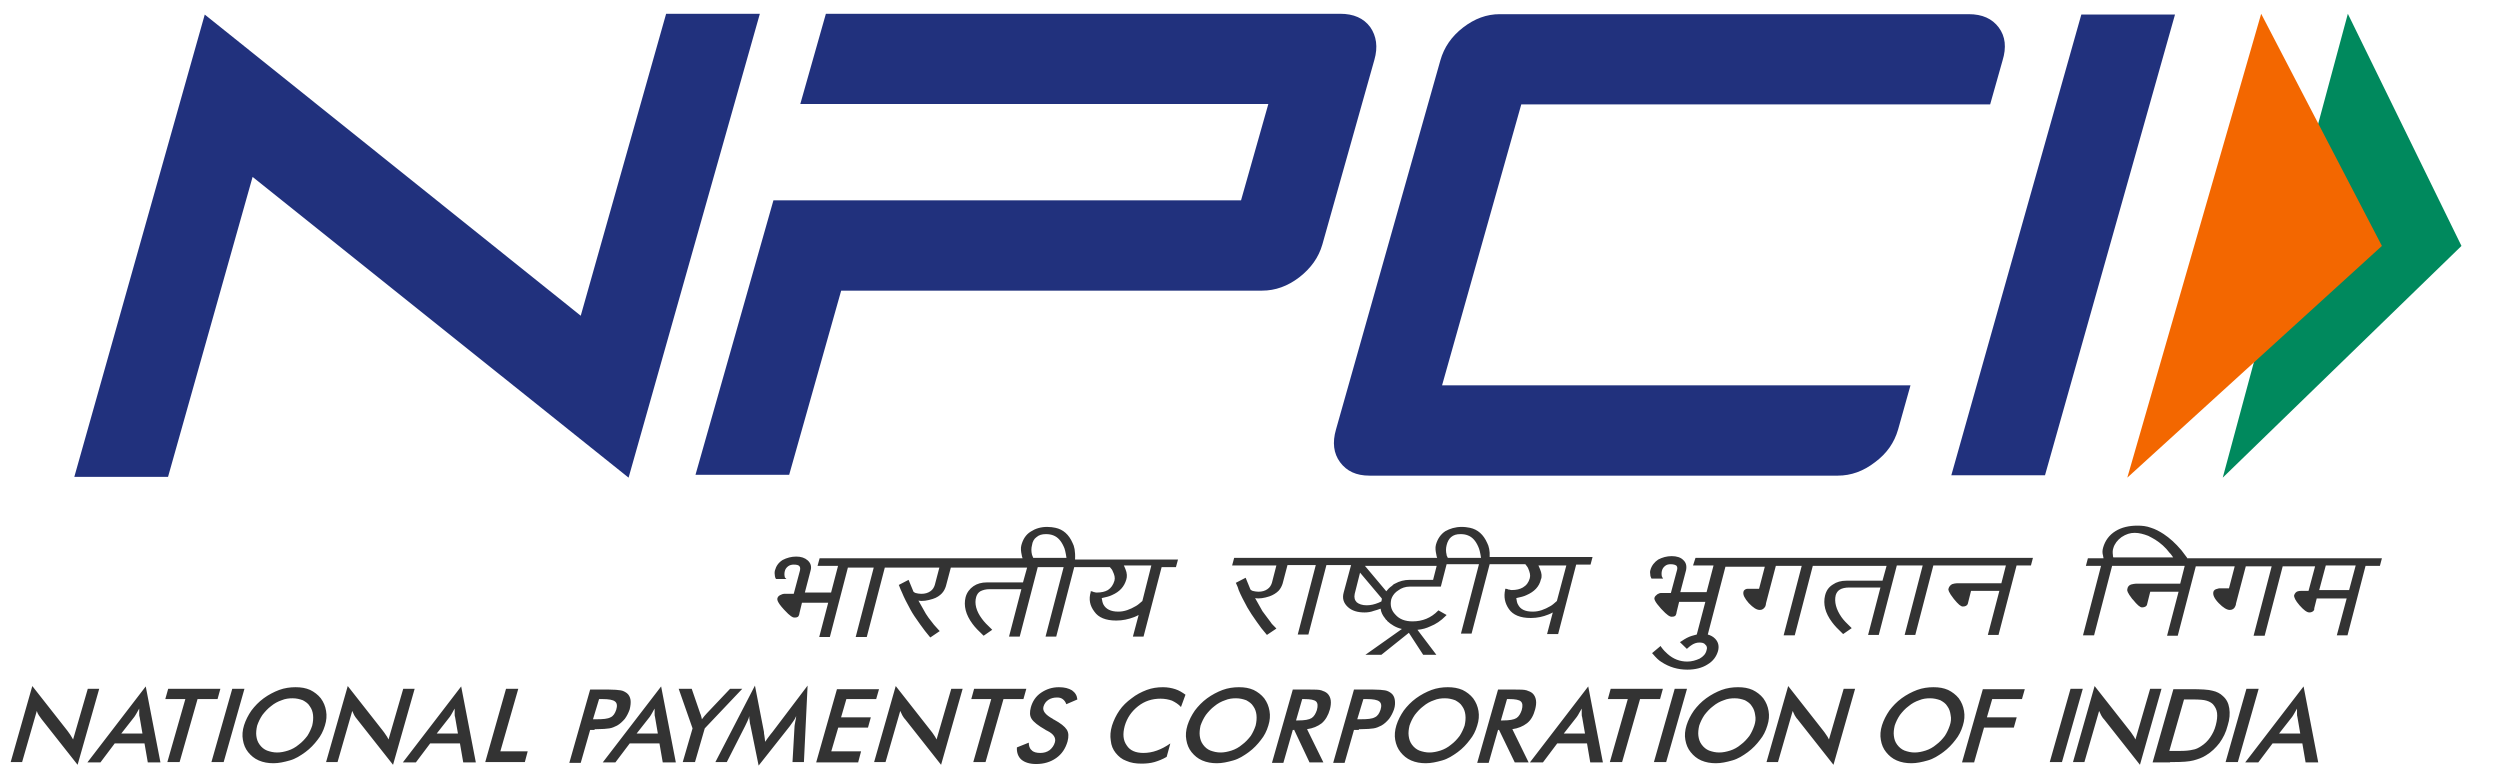
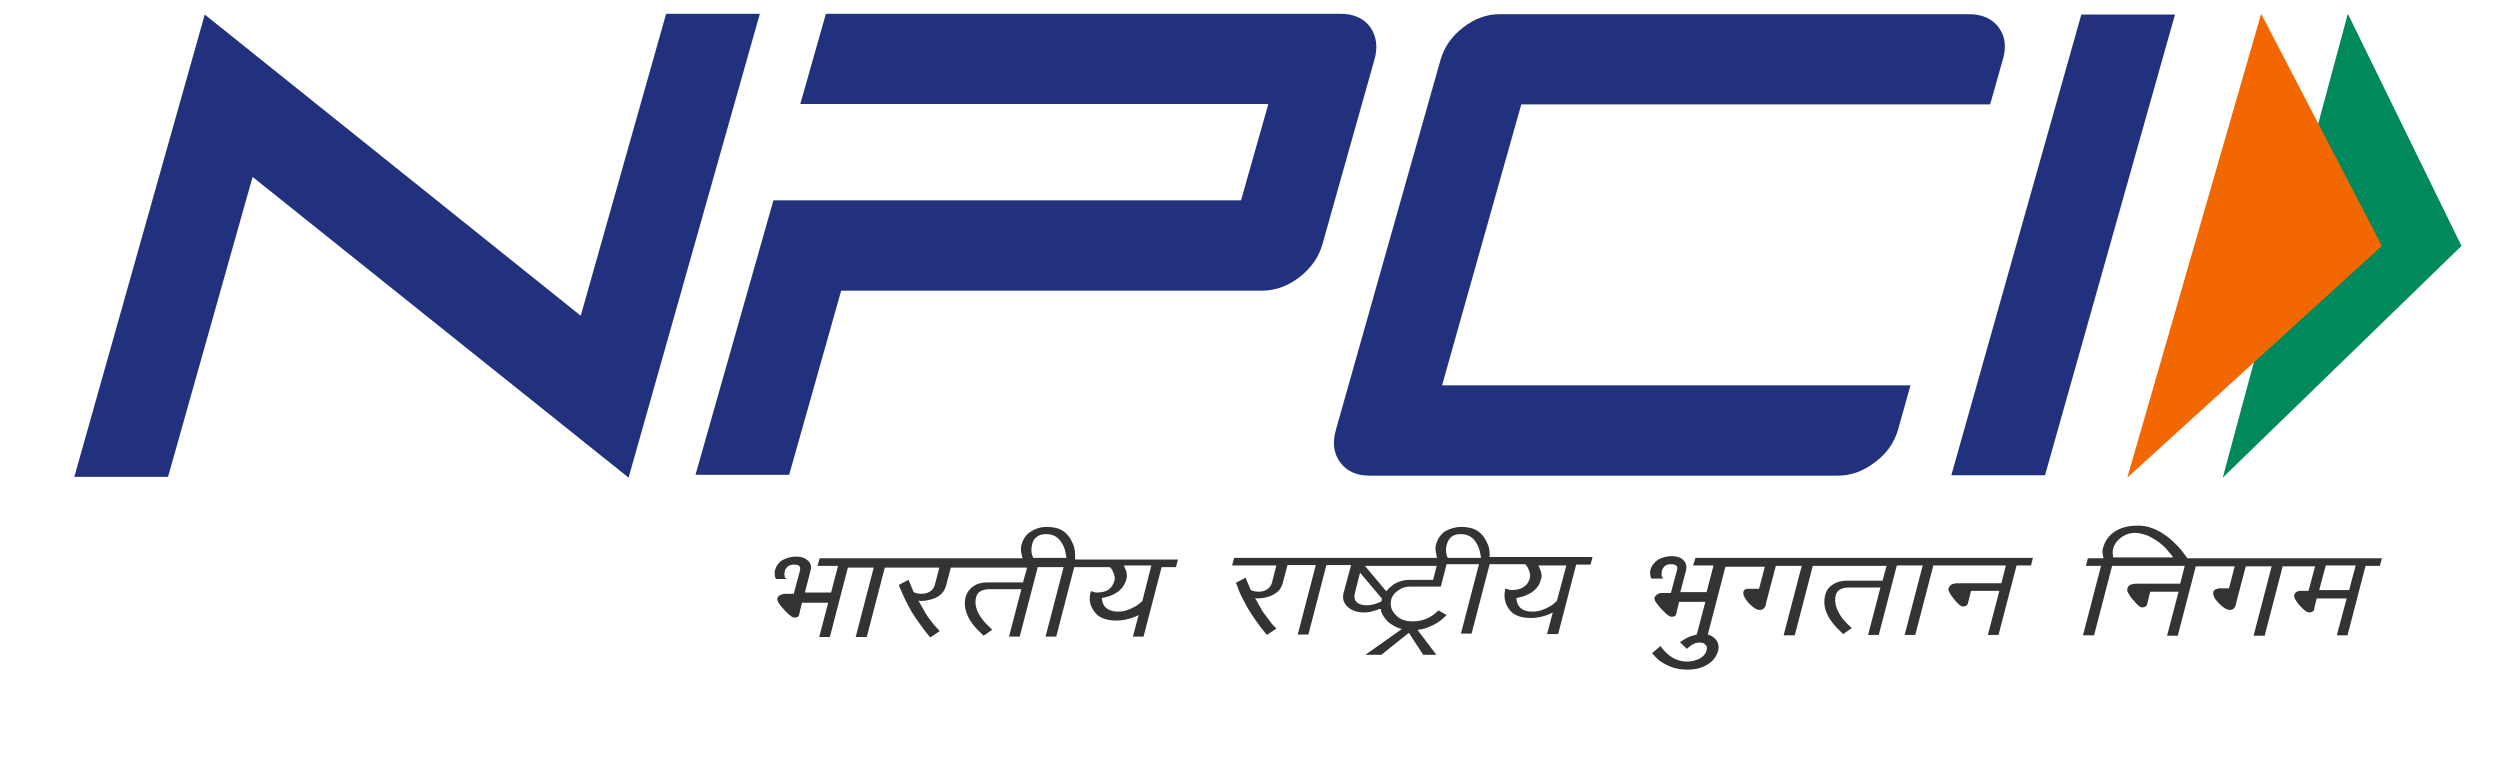
<svg xmlns="http://www.w3.org/2000/svg" width="51" height="16" viewBox="0 0 51 16" fill="none">
  <path d="M38.721 8.762C38.645 9.026 38.494 9.249 38.249 9.43C38.014 9.612 37.761 9.703 37.492 9.703H27.936C27.667 9.703 27.473 9.612 27.338 9.43C27.204 9.249 27.178 9.026 27.254 8.762L29.384 1.23C29.459 0.966 29.611 0.743 29.847 0.561C30.083 0.38 30.327 0.289 30.596 0.289H40.161C40.438 0.289 40.64 0.38 40.775 0.561C40.91 0.743 40.935 0.966 40.851 1.238L40.599 2.13H31.034L29.418 7.861H38.974L38.721 8.762ZM44.37 0.297H42.459L39.807 9.695H41.718L44.37 0.297ZM15.501 0.281H13.589L11.847 6.441L4.177 0.297L1.516 9.728H3.428L5.153 3.609L12.823 9.744L15.501 0.281ZM27.953 0.553C27.818 0.371 27.616 0.281 27.338 0.281H16.848L16.326 2.122H25.874L25.317 4.087H15.778L14.188 9.686H16.099L17.16 5.929H25.747C26.016 5.929 26.269 5.838 26.505 5.657C26.74 5.475 26.901 5.252 26.976 4.988L28.037 1.222C28.113 0.958 28.079 0.735 27.953 0.553Z" fill="#21317D" />
  <path d="M47.896 0.281L50.214 5.017L45.344 9.744L47.896 0.281Z" fill="#00895D" />
  <path d="M46.128 0.281L48.591 5.017L43.397 9.744L46.128 0.281Z" fill="#F36700" />
  <path d="M44.618 11.38C44.576 11.328 44.542 11.276 44.501 11.225C44.376 11.078 44.258 10.974 44.141 10.896C44.049 10.836 43.966 10.793 43.882 10.767C43.79 10.732 43.698 10.723 43.606 10.723C43.43 10.723 43.279 10.758 43.154 10.836C43.029 10.914 42.945 11.026 42.903 11.173C42.886 11.233 42.886 11.285 42.903 11.337V11.345C42.903 11.354 42.912 11.371 42.912 11.389H42.593L42.552 11.544H42.861L42.493 12.961H42.719L43.087 11.544H44.568L44.476 11.907H43.572C43.539 11.907 43.514 11.916 43.472 11.924C43.43 11.941 43.405 11.967 43.397 12.019C43.389 12.045 43.397 12.088 43.497 12.218L43.514 12.235C43.598 12.339 43.656 12.391 43.698 12.391C43.757 12.391 43.79 12.365 43.798 12.339L43.865 12.071H44.443L44.208 12.969H44.426L44.794 11.553H45.588L45.471 12.002H45.271C45.254 12.002 45.245 12.011 45.237 12.011C45.187 12.019 45.161 12.045 45.154 12.071C45.137 12.132 45.17 12.209 45.262 12.304C45.354 12.399 45.43 12.443 45.488 12.443C45.538 12.443 45.58 12.417 45.597 12.373C45.605 12.356 45.614 12.339 45.614 12.313L45.814 11.553H46.342L45.973 12.969H46.199L46.567 11.553H47.228L47.094 12.054H46.944C46.927 12.054 46.901 12.054 46.877 12.062C46.843 12.071 46.818 12.097 46.801 12.14C46.793 12.183 46.827 12.252 46.91 12.348C46.994 12.443 47.06 12.494 47.111 12.494C47.153 12.494 47.186 12.477 47.203 12.451C47.211 12.443 47.211 12.425 47.211 12.408L47.261 12.209H47.872L47.671 12.961H47.889L48.257 11.544H48.55L48.591 11.389H44.618V11.38ZM48.056 11.536L47.922 12.037H47.312L47.446 11.536H48.056ZM43.279 10.957C43.372 10.896 43.455 10.87 43.548 10.87C43.639 10.87 43.731 10.896 43.824 10.931C43.874 10.957 43.924 10.983 43.966 11.009C44.074 11.078 44.175 11.164 44.258 11.276L44.283 11.302C44.3 11.328 44.317 11.345 44.333 11.371H43.112C43.104 11.354 43.104 11.345 43.104 11.337V11.328C43.096 11.276 43.096 11.225 43.112 11.181C43.137 11.095 43.196 11.017 43.279 10.957ZM34.588 11.38H41.472L41.431 11.536H41.138L40.77 12.952H40.552L40.787 12.054H40.209L40.142 12.322C40.126 12.356 40.092 12.373 40.042 12.373C40 12.373 39.95 12.33 39.858 12.218C39.749 12.08 39.741 12.028 39.749 12.011C39.758 11.967 39.791 11.933 39.825 11.916C39.858 11.907 39.892 11.898 39.925 11.898H40.828L40.92 11.536H39.44L39.072 12.952H38.855L39.223 11.536H38.695L38.327 12.952H38.109L38.361 11.985H37.725C37.641 11.985 37.574 12.002 37.533 12.028C37.491 12.054 37.466 12.088 37.449 12.14C37.415 12.278 37.458 12.434 37.566 12.589C37.608 12.65 37.675 12.719 37.758 12.797L37.775 12.814L37.6 12.935L37.591 12.926C37.499 12.84 37.424 12.762 37.374 12.693C37.231 12.503 37.19 12.322 37.231 12.149C37.257 12.045 37.307 11.976 37.391 11.924C37.466 11.872 37.557 11.846 37.667 11.846H38.403L38.486 11.544H36.981L36.613 12.961H36.386L36.755 11.544H36.227L36.027 12.304C36.027 12.33 36.018 12.356 36.011 12.373C35.985 12.417 35.951 12.443 35.901 12.443C35.834 12.443 35.768 12.399 35.675 12.304C35.592 12.209 35.55 12.132 35.567 12.071C35.575 12.028 35.625 12.011 35.651 12.011C35.659 12.011 35.659 12.011 35.667 12.011H35.885L36.002 11.561H35.199L34.839 12.944C34.897 12.961 34.948 12.987 34.989 13.03C35.056 13.099 35.073 13.185 35.048 13.28C35.015 13.393 34.948 13.488 34.83 13.557C34.722 13.626 34.58 13.661 34.421 13.661C34.228 13.661 34.053 13.609 33.894 13.505C33.836 13.47 33.785 13.419 33.718 13.341L33.702 13.324L33.877 13.177L33.885 13.194C33.935 13.263 33.978 13.306 34.019 13.341C34.136 13.445 34.27 13.496 34.421 13.496C34.513 13.496 34.597 13.47 34.672 13.436C34.747 13.393 34.797 13.341 34.814 13.263C34.83 13.22 34.823 13.177 34.789 13.151C34.764 13.116 34.722 13.108 34.663 13.108C34.614 13.108 34.554 13.125 34.496 13.168C34.479 13.177 34.463 13.194 34.421 13.229L34.412 13.237L34.27 13.099L34.287 13.09C34.337 13.056 34.379 13.03 34.412 13.013C34.479 12.978 34.546 12.961 34.614 12.944L34.789 12.278H34.254L34.203 12.486C34.203 12.503 34.195 12.529 34.187 12.546C34.17 12.581 34.128 12.581 34.095 12.581C34.069 12.581 34.019 12.563 33.885 12.417C33.752 12.27 33.743 12.218 33.752 12.192C33.76 12.166 33.777 12.149 33.81 12.123C33.844 12.106 33.86 12.097 33.877 12.097H34.086L34.211 11.63C34.22 11.596 34.22 11.57 34.203 11.544C34.187 11.527 34.145 11.51 34.086 11.51C34.036 11.51 34.002 11.518 33.969 11.544C33.935 11.57 33.911 11.605 33.902 11.648C33.894 11.682 33.894 11.726 33.902 11.76C33.902 11.76 33.911 11.769 33.911 11.777L33.927 11.803H33.693L33.685 11.795C33.676 11.777 33.676 11.76 33.668 11.751V11.743C33.659 11.691 33.659 11.656 33.668 11.63C33.693 11.536 33.752 11.466 33.827 11.415C33.911 11.371 34.002 11.345 34.103 11.345C34.203 11.345 34.287 11.371 34.337 11.423C34.396 11.475 34.412 11.544 34.396 11.63L34.278 12.08H34.814L34.956 11.536H34.538L34.588 11.38ZM30.339 11.078C30.263 10.905 30.146 10.801 29.987 10.767C29.937 10.758 29.887 10.749 29.82 10.749C29.686 10.749 29.578 10.784 29.485 10.836C29.393 10.896 29.326 10.991 29.293 11.112C29.276 11.173 29.285 11.242 29.302 11.319C29.302 11.337 29.31 11.354 29.318 11.38H25.177L25.135 11.536H26.038L25.947 11.89C25.93 11.941 25.905 11.985 25.855 12.019C25.805 12.054 25.746 12.071 25.671 12.071C25.629 12.071 25.587 12.062 25.553 12.054C25.512 12.037 25.503 12.019 25.503 12.011L25.411 11.786L25.21 11.89L25.219 11.907C25.244 11.959 25.261 12.002 25.269 12.037C25.311 12.14 25.37 12.252 25.445 12.391C25.495 12.477 25.562 12.581 25.637 12.684C25.696 12.771 25.762 12.857 25.838 12.944L25.846 12.952L26.038 12.823L26.022 12.805C25.997 12.779 25.98 12.762 25.963 12.745C25.947 12.728 25.93 12.71 25.922 12.693C25.889 12.65 25.863 12.615 25.838 12.581C25.805 12.537 25.779 12.503 25.754 12.468L25.604 12.201C25.687 12.218 25.788 12.201 25.896 12.166C25.972 12.14 26.038 12.097 26.081 12.054C26.122 12.011 26.148 11.959 26.165 11.907L26.265 11.527H26.842L26.474 12.944H26.691L27.059 11.527H27.562L27.411 12.088C27.377 12.209 27.411 12.304 27.495 12.382C27.578 12.46 27.695 12.494 27.838 12.494C27.896 12.494 27.963 12.486 28.03 12.46C28.071 12.451 28.114 12.434 28.164 12.417C28.172 12.486 28.205 12.555 28.256 12.615C28.264 12.633 28.28 12.65 28.297 12.659V12.667C28.381 12.745 28.481 12.805 28.599 12.831L27.854 13.358H28.18L28.741 12.909L29.033 13.358H29.302L28.916 12.848C29.017 12.84 29.101 12.814 29.175 12.779C29.285 12.736 29.393 12.667 29.494 12.563L29.511 12.546L29.343 12.451L29.335 12.46C29.192 12.607 29.017 12.676 28.816 12.676C28.666 12.676 28.548 12.633 28.465 12.537C28.39 12.46 28.364 12.373 28.373 12.278C28.373 12.261 28.381 12.244 28.381 12.227C28.39 12.209 28.39 12.201 28.398 12.183C28.423 12.132 28.465 12.08 28.523 12.045C28.59 11.993 28.674 11.967 28.757 11.967H29.393L29.511 11.51H30.171L29.803 12.926H30.02L30.389 11.51H31.117C31.141 11.544 31.167 11.57 31.175 11.596C31.208 11.674 31.225 11.734 31.208 11.795C31.184 11.881 31.141 11.941 31.066 11.985C31.008 12.019 30.932 12.037 30.841 12.037C30.832 12.037 30.815 12.037 30.79 12.028C30.782 12.028 30.765 12.028 30.757 12.019C30.748 12.019 30.732 12.011 30.723 12.011H30.706V12.028C30.673 12.175 30.698 12.304 30.782 12.425C30.865 12.546 31.016 12.607 31.225 12.607H31.234C31.359 12.607 31.476 12.581 31.585 12.537C31.61 12.529 31.643 12.512 31.677 12.494L31.56 12.935H31.786L32.154 11.518H32.447L32.488 11.363H30.389C30.397 11.242 30.372 11.138 30.339 11.078ZM31.417 11.613C31.409 11.596 31.401 11.57 31.384 11.536H31.953L31.76 12.261C31.702 12.313 31.66 12.348 31.627 12.365C31.51 12.434 31.393 12.477 31.275 12.477H31.267C31.117 12.477 31.016 12.434 30.966 12.33C30.949 12.304 30.941 12.261 30.932 12.201C31.016 12.183 31.091 12.166 31.141 12.14C31.3 12.071 31.401 11.967 31.434 11.821C31.46 11.769 31.451 11.691 31.417 11.613ZM29.602 10.957C29.653 10.914 29.711 10.896 29.795 10.896C29.854 10.896 29.904 10.905 29.945 10.922C30.037 10.957 30.104 11.034 30.154 11.147C30.18 11.199 30.197 11.276 30.213 11.38H29.535C29.527 11.363 29.519 11.345 29.511 11.328V11.319C29.494 11.25 29.494 11.19 29.511 11.121C29.527 11.052 29.561 10.991 29.602 10.957ZM28.189 12.209V12.227C28.189 12.244 28.18 12.261 28.18 12.27C28.164 12.278 28.147 12.287 28.122 12.296C28.038 12.33 27.963 12.348 27.879 12.348C27.787 12.348 27.72 12.322 27.678 12.287C27.636 12.244 27.62 12.192 27.636 12.114L27.745 11.682L28.189 12.209ZM29.31 11.536L29.235 11.829H28.757C28.649 11.829 28.548 11.855 28.456 11.907C28.431 11.916 28.414 11.933 28.398 11.95C28.347 11.985 28.314 12.019 28.28 12.062L27.845 11.544H29.31V11.536ZM21.881 11.078C21.806 10.905 21.689 10.801 21.53 10.767C21.488 10.758 21.429 10.749 21.362 10.749C21.229 10.749 21.12 10.784 21.028 10.844C20.928 10.905 20.869 11 20.836 11.121C20.819 11.181 20.827 11.25 20.844 11.328C20.844 11.345 20.853 11.363 20.861 11.389H16.72L16.678 11.544H17.096L16.954 12.088H16.419L16.536 11.639C16.561 11.553 16.535 11.484 16.477 11.432C16.419 11.38 16.343 11.354 16.243 11.354C16.143 11.354 16.05 11.38 15.967 11.423C15.883 11.475 15.834 11.544 15.808 11.639C15.8 11.674 15.8 11.708 15.808 11.751C15.808 11.769 15.817 11.786 15.825 11.803L15.834 11.812H16.043L16.017 11.786C16.009 11.777 16.009 11.777 16.009 11.769C16 11.734 16 11.691 16.009 11.656C16.017 11.613 16.043 11.579 16.076 11.553C16.11 11.527 16.151 11.518 16.192 11.518C16.252 11.518 16.293 11.527 16.31 11.553C16.326 11.57 16.326 11.605 16.319 11.639L16.192 12.114H15.992C15.976 12.114 15.95 12.123 15.916 12.14C15.883 12.157 15.867 12.175 15.858 12.209C15.858 12.227 15.841 12.27 15.992 12.434C16.126 12.581 16.176 12.598 16.201 12.598C16.235 12.598 16.276 12.598 16.293 12.563C16.302 12.546 16.31 12.52 16.31 12.503L16.36 12.296H16.895L16.712 12.995H16.929L17.297 11.579H17.824L17.456 12.995H17.682L18.05 11.579H19.163L19.07 11.933C19.053 11.985 19.029 12.028 18.979 12.062C18.928 12.097 18.87 12.114 18.794 12.114C18.753 12.114 18.71 12.106 18.677 12.097C18.635 12.08 18.628 12.062 18.628 12.054L18.535 11.829L18.335 11.933L18.343 11.95C18.359 11.993 18.376 12.037 18.401 12.088C18.443 12.192 18.501 12.304 18.577 12.443C18.619 12.52 18.677 12.607 18.77 12.736C18.837 12.831 18.904 12.918 18.97 12.995L18.979 13.004L19.171 12.874L19.154 12.857C19.113 12.814 19.079 12.771 19.053 12.745L19.02 12.702C18.962 12.633 18.92 12.572 18.887 12.52L18.736 12.252C18.82 12.27 18.92 12.252 19.029 12.218C19.113 12.192 19.171 12.149 19.213 12.106C19.255 12.062 19.279 12.011 19.296 11.959L19.397 11.579H20.953L20.869 11.881H20.133C20.024 11.881 19.932 11.907 19.857 11.959C19.782 12.011 19.723 12.088 19.698 12.183C19.656 12.356 19.698 12.537 19.84 12.728C19.89 12.797 19.965 12.874 20.058 12.961L20.066 12.969L20.241 12.848L20.225 12.831C20.141 12.753 20.075 12.684 20.032 12.624C19.915 12.468 19.874 12.313 19.915 12.175C19.932 12.123 19.957 12.088 19.999 12.062C20.049 12.037 20.108 12.019 20.191 12.019H20.836L20.584 12.987H20.802L21.17 11.57H21.698L21.329 12.987H21.547L21.914 11.57H22.642C22.676 11.605 22.692 11.63 22.701 11.656C22.735 11.726 22.751 11.786 22.735 11.846C22.709 11.933 22.668 11.993 22.601 12.037C22.542 12.071 22.467 12.088 22.375 12.088C22.366 12.088 22.349 12.088 22.325 12.08C22.317 12.08 22.308 12.08 22.299 12.071C22.291 12.071 22.274 12.062 22.266 12.062H22.25V12.08C22.207 12.227 22.233 12.356 22.325 12.477C22.408 12.598 22.559 12.659 22.768 12.659H22.776C22.902 12.659 23.019 12.633 23.136 12.589C23.161 12.581 23.195 12.563 23.228 12.546L23.111 12.987H23.328L23.697 11.57H23.989L24.031 11.415H21.931C21.94 11.242 21.914 11.138 21.881 11.078ZM22.96 11.613C22.952 11.596 22.944 11.57 22.927 11.536H23.487L23.304 12.261C23.244 12.313 23.203 12.348 23.169 12.365C23.052 12.434 22.935 12.477 22.819 12.477H22.81C22.659 12.477 22.559 12.425 22.509 12.33C22.492 12.296 22.483 12.252 22.475 12.201C22.559 12.183 22.634 12.166 22.684 12.14C22.843 12.071 22.935 11.967 22.977 11.821C22.994 11.769 22.994 11.691 22.96 11.613ZM21.145 10.957C21.195 10.914 21.254 10.896 21.338 10.896C21.396 10.896 21.446 10.905 21.488 10.922C21.58 10.957 21.647 11.034 21.698 11.147C21.722 11.19 21.739 11.268 21.756 11.38H21.078C21.07 11.363 21.062 11.337 21.053 11.319C21.036 11.25 21.036 11.181 21.053 11.121C21.062 11.052 21.095 10.991 21.145 10.957Z" fill="#333333" />
-   <path d="M0.218 15.546L0.659 13.995L1.375 14.907C1.392 14.932 1.416 14.964 1.433 14.988C1.45 15.02 1.475 15.053 1.491 15.085L1.791 14.051H2.024L1.583 15.602L0.85 14.673C0.834 14.649 0.817 14.625 0.792 14.592C0.776 14.568 0.759 14.536 0.751 14.503L0.451 15.546H0.218ZM3.273 15.553L2.973 14.003L1.783 15.553H2.049L2.34 15.166H2.948L3.015 15.553H3.273ZM2.74 14.625C2.756 14.6 2.773 14.576 2.79 14.544C2.807 14.511 2.823 14.487 2.84 14.455C2.84 14.487 2.84 14.52 2.84 14.552C2.84 14.584 2.84 14.608 2.848 14.625L2.906 14.964H2.474L2.74 14.625ZM4.438 14.261L4.496 14.051H3.431L3.372 14.261H3.781L3.414 15.546H3.664L4.03 14.261H4.438ZM4.563 15.546L4.987 14.051H4.738L4.313 15.546H4.563ZM6.628 14.802C6.661 14.697 6.669 14.6 6.652 14.503C6.636 14.406 6.603 14.326 6.544 14.245C6.486 14.172 6.411 14.116 6.328 14.075C6.236 14.035 6.145 14.019 6.028 14.019C5.92 14.019 5.803 14.035 5.695 14.075C5.587 14.116 5.479 14.172 5.379 14.245C5.279 14.318 5.196 14.406 5.129 14.495C5.062 14.592 5.013 14.689 4.979 14.794C4.946 14.899 4.938 15.004 4.955 15.093C4.971 15.19 5.004 15.271 5.062 15.344C5.121 15.416 5.187 15.473 5.279 15.513C5.371 15.553 5.47 15.57 5.579 15.57C5.687 15.57 5.795 15.546 5.912 15.513C6.028 15.481 6.128 15.416 6.228 15.344C6.328 15.271 6.411 15.182 6.478 15.093C6.544 15.012 6.594 14.915 6.628 14.802ZM6.369 14.802C6.345 14.875 6.311 14.948 6.27 15.012C6.22 15.077 6.161 15.142 6.095 15.19C6.028 15.247 5.953 15.287 5.878 15.311C5.803 15.335 5.729 15.351 5.654 15.351C5.579 15.351 5.512 15.335 5.446 15.311C5.387 15.287 5.337 15.247 5.296 15.19C5.254 15.133 5.238 15.077 5.229 15.012C5.221 14.948 5.229 14.875 5.246 14.802C5.271 14.73 5.304 14.657 5.354 14.584C5.404 14.52 5.462 14.455 5.528 14.406C5.595 14.35 5.67 14.31 5.745 14.285C5.82 14.253 5.895 14.245 5.97 14.245C6.045 14.245 6.111 14.261 6.178 14.285C6.236 14.318 6.287 14.35 6.319 14.406C6.361 14.463 6.378 14.52 6.386 14.584C6.394 14.657 6.386 14.73 6.369 14.802ZM6.886 15.546L7.186 14.503C7.202 14.536 7.21 14.56 7.227 14.592C7.244 14.617 7.261 14.649 7.285 14.673L8.018 15.602L8.459 14.051H8.226L7.926 15.085C7.909 15.045 7.885 15.012 7.868 14.988C7.851 14.956 7.826 14.932 7.81 14.907L7.094 13.995L6.652 15.546H6.886ZM9.707 15.553L9.408 14.003L8.218 15.553H8.484L8.775 15.166H9.383L9.45 15.553H9.707ZM9.175 14.625C9.192 14.6 9.208 14.576 9.225 14.544C9.241 14.511 9.258 14.487 9.275 14.455C9.275 14.487 9.275 14.52 9.275 14.552C9.275 14.584 9.275 14.608 9.283 14.625L9.342 14.964H8.909L9.175 14.625ZM10.707 15.546L10.765 15.327H10.207L10.573 14.051H10.323L9.899 15.546H10.707ZM12.13 14.875H12.18C12.288 14.875 12.38 14.867 12.43 14.859C12.488 14.851 12.538 14.826 12.588 14.802C12.646 14.77 12.696 14.722 12.746 14.665C12.788 14.608 12.82 14.544 12.846 14.471C12.863 14.398 12.871 14.334 12.863 14.277C12.854 14.221 12.829 14.172 12.788 14.14C12.754 14.116 12.713 14.091 12.663 14.083C12.612 14.075 12.53 14.067 12.421 14.067H12.039L11.614 15.562H11.847L12.039 14.891H12.13V14.875ZM12.221 14.261H12.288C12.421 14.261 12.505 14.277 12.546 14.31C12.588 14.342 12.596 14.398 12.571 14.479C12.546 14.552 12.513 14.608 12.455 14.633C12.397 14.665 12.305 14.673 12.163 14.673H12.097L12.221 14.261ZM13.787 15.553L13.487 14.003L12.296 15.553H12.554L12.846 15.166H13.453L13.52 15.553H13.787ZM13.254 14.625C13.27 14.6 13.287 14.576 13.304 14.544C13.32 14.511 13.337 14.487 13.354 14.455C13.354 14.487 13.354 14.52 13.354 14.552C13.354 14.584 13.354 14.608 13.362 14.625L13.42 14.964H12.987L13.254 14.625ZM14.178 15.546L14.377 14.859L15.143 14.051H14.894L14.419 14.552C14.403 14.568 14.386 14.592 14.369 14.608C14.352 14.633 14.336 14.649 14.319 14.673C14.311 14.649 14.311 14.625 14.303 14.608C14.294 14.584 14.294 14.568 14.286 14.56L14.111 14.051H13.845L14.128 14.859L13.928 15.546H14.178ZM16.167 15.546H16.4L16.475 13.986L15.759 14.932C15.751 14.94 15.742 14.956 15.726 14.972C15.676 15.037 15.634 15.093 15.609 15.133C15.601 15.085 15.601 15.037 15.593 15.004C15.585 14.972 15.585 14.948 15.585 14.932L15.401 13.986L14.594 15.546H14.827L15.201 14.81C15.218 14.77 15.235 14.738 15.251 14.705C15.268 14.673 15.277 14.641 15.285 14.608C15.285 14.641 15.285 14.673 15.293 14.705C15.293 14.738 15.302 14.77 15.31 14.802L15.476 15.618L16.109 14.818C16.134 14.786 16.159 14.746 16.184 14.713C16.209 14.681 16.225 14.649 16.242 14.608C16.242 14.641 16.234 14.673 16.225 14.713C16.218 14.762 16.209 14.794 16.209 14.81L16.167 15.546ZM17.508 15.546L17.566 15.327H16.958L17.1 14.843H17.707L17.765 14.633H17.158L17.266 14.261H17.874L17.932 14.059H17.074L16.65 15.553H17.508V15.546ZM18.065 15.546L18.365 14.503C18.381 14.536 18.39 14.56 18.407 14.592C18.423 14.617 18.44 14.649 18.465 14.673L19.198 15.602L19.638 14.051H19.406L19.106 15.085C19.089 15.045 19.064 15.012 19.048 14.988C19.031 14.956 19.006 14.932 18.989 14.907L18.273 13.995L17.832 15.546H18.065ZM20.878 14.261L20.937 14.051H19.872L19.814 14.261H20.221L19.855 15.546H20.105L20.471 14.261H20.878ZM20.745 15.247C20.738 15.351 20.771 15.44 20.837 15.497C20.904 15.553 21.004 15.586 21.137 15.586C21.295 15.586 21.429 15.546 21.545 15.465C21.661 15.384 21.736 15.271 21.778 15.125C21.803 15.028 21.803 14.948 21.761 14.883C21.719 14.819 21.637 14.754 21.503 14.681C21.495 14.681 21.487 14.673 21.478 14.665C21.328 14.584 21.262 14.503 21.287 14.415C21.303 14.358 21.337 14.31 21.387 14.277C21.436 14.245 21.495 14.229 21.562 14.229C21.611 14.229 21.644 14.237 21.678 14.261C21.711 14.285 21.736 14.318 21.753 14.366L21.978 14.269C21.97 14.188 21.936 14.132 21.869 14.083C21.803 14.043 21.719 14.019 21.603 14.019C21.462 14.019 21.345 14.059 21.237 14.132C21.129 14.205 21.062 14.31 21.029 14.431C21.004 14.528 21.004 14.6 21.045 14.665C21.087 14.73 21.178 14.802 21.32 14.883C21.328 14.891 21.345 14.899 21.362 14.907C21.495 14.972 21.545 15.053 21.52 15.142C21.503 15.206 21.462 15.263 21.412 15.303C21.354 15.344 21.295 15.36 21.221 15.36C21.145 15.36 21.079 15.344 21.045 15.303C21.004 15.271 20.987 15.214 20.987 15.15L20.745 15.247ZM24.184 14.172C24.117 14.124 24.051 14.083 23.976 14.059C23.901 14.035 23.817 14.019 23.725 14.019C23.609 14.019 23.501 14.035 23.393 14.075C23.285 14.116 23.176 14.172 23.085 14.245C22.985 14.318 22.901 14.398 22.835 14.495C22.768 14.592 22.719 14.697 22.685 14.802C22.652 14.915 22.644 15.012 22.66 15.109C22.669 15.206 22.702 15.287 22.76 15.36C22.819 15.432 22.885 15.489 22.976 15.521C23.068 15.562 23.168 15.578 23.285 15.578C23.377 15.578 23.468 15.57 23.551 15.546C23.634 15.521 23.718 15.489 23.8 15.44L23.875 15.166C23.784 15.23 23.692 15.279 23.601 15.311C23.51 15.344 23.418 15.36 23.326 15.36C23.168 15.36 23.051 15.311 22.985 15.206C22.91 15.101 22.901 14.972 22.944 14.81C22.993 14.641 23.085 14.511 23.218 14.406C23.351 14.302 23.501 14.253 23.676 14.253C23.759 14.253 23.843 14.269 23.909 14.293C23.976 14.326 24.042 14.366 24.092 14.423L24.184 14.172ZM25.874 14.802C25.907 14.697 25.915 14.6 25.898 14.503C25.881 14.406 25.849 14.326 25.79 14.245C25.732 14.172 25.657 14.116 25.574 14.075C25.482 14.035 25.391 14.019 25.274 14.019C25.166 14.019 25.049 14.035 24.941 14.075C24.833 14.116 24.725 14.172 24.625 14.245C24.525 14.318 24.442 14.406 24.375 14.495C24.308 14.592 24.259 14.689 24.225 14.794C24.192 14.899 24.184 15.004 24.201 15.093C24.217 15.19 24.25 15.271 24.308 15.344C24.367 15.416 24.433 15.473 24.525 15.513C24.617 15.553 24.716 15.57 24.825 15.57C24.933 15.57 25.041 15.546 25.158 15.513C25.274 15.481 25.374 15.416 25.474 15.344C25.574 15.271 25.657 15.182 25.724 15.093C25.79 15.012 25.84 14.915 25.874 14.802ZM25.615 14.802C25.591 14.875 25.557 14.948 25.516 15.012C25.465 15.077 25.407 15.142 25.34 15.19C25.274 15.247 25.199 15.287 25.124 15.311C25.049 15.335 24.975 15.351 24.9 15.351C24.825 15.351 24.758 15.335 24.692 15.311C24.633 15.287 24.583 15.247 24.542 15.19C24.5 15.133 24.484 15.077 24.475 15.012C24.467 14.948 24.475 14.875 24.491 14.802C24.517 14.73 24.55 14.657 24.6 14.584C24.65 14.52 24.708 14.455 24.774 14.406C24.841 14.35 24.916 14.31 24.991 14.285C25.066 14.253 25.141 14.245 25.216 14.245C25.291 14.245 25.357 14.261 25.424 14.285C25.482 14.318 25.532 14.35 25.566 14.406C25.607 14.463 25.624 14.52 25.632 14.584C25.64 14.657 25.632 14.73 25.615 14.802ZM26.398 14.883L26.714 15.553H26.997L26.664 14.875C26.781 14.859 26.881 14.818 26.964 14.754C27.039 14.689 27.097 14.592 27.13 14.471C27.147 14.406 27.155 14.342 27.147 14.285C27.139 14.229 27.114 14.18 27.08 14.148C27.047 14.116 27.005 14.1 26.956 14.083C26.906 14.067 26.823 14.067 26.722 14.067H26.373L25.948 15.562H26.181L26.373 14.891H26.398V14.883ZM26.565 14.261H26.606C26.731 14.261 26.814 14.277 26.848 14.31C26.881 14.342 26.889 14.398 26.864 14.487C26.839 14.56 26.806 14.617 26.756 14.649C26.706 14.681 26.614 14.697 26.481 14.697H26.439L26.565 14.261ZM27.721 14.875H27.771C27.88 14.875 27.971 14.867 28.021 14.859C28.08 14.851 28.129 14.826 28.179 14.802C28.238 14.77 28.288 14.722 28.337 14.665C28.379 14.608 28.412 14.544 28.438 14.471C28.462 14.398 28.462 14.334 28.454 14.277C28.446 14.221 28.421 14.172 28.379 14.14C28.346 14.116 28.305 14.091 28.254 14.083C28.204 14.075 28.121 14.067 28.013 14.067H27.621L27.197 15.562H27.43L27.621 14.891H27.721V14.875ZM27.813 14.261H27.88C28.013 14.261 28.096 14.277 28.138 14.31C28.179 14.342 28.188 14.398 28.163 14.479C28.138 14.552 28.104 14.608 28.046 14.633C27.988 14.665 27.896 14.673 27.754 14.673H27.688L27.813 14.261ZM30.135 14.802C30.169 14.697 30.177 14.6 30.161 14.503C30.144 14.406 30.111 14.326 30.052 14.245C29.994 14.172 29.919 14.116 29.836 14.075C29.744 14.035 29.644 14.019 29.536 14.019C29.428 14.019 29.311 14.035 29.203 14.075C29.095 14.116 28.987 14.172 28.887 14.245C28.787 14.318 28.704 14.406 28.637 14.495C28.571 14.592 28.52 14.689 28.487 14.794C28.454 14.899 28.446 15.004 28.462 15.093C28.479 15.19 28.513 15.271 28.571 15.344C28.629 15.416 28.695 15.473 28.787 15.513C28.878 15.553 28.979 15.57 29.086 15.57C29.195 15.57 29.303 15.546 29.42 15.513C29.536 15.481 29.636 15.416 29.736 15.344C29.836 15.271 29.919 15.182 29.985 15.093C30.052 15.012 30.102 14.915 30.135 14.802ZM29.878 14.802C29.852 14.875 29.819 14.948 29.777 15.012C29.728 15.077 29.669 15.142 29.603 15.19C29.536 15.247 29.461 15.287 29.386 15.311C29.311 15.335 29.236 15.351 29.161 15.351C29.086 15.351 29.02 15.335 28.953 15.311C28.895 15.287 28.845 15.247 28.803 15.19C28.762 15.133 28.745 15.077 28.737 15.012C28.728 14.948 28.737 14.875 28.754 14.802C28.779 14.73 28.812 14.657 28.862 14.584C28.912 14.52 28.97 14.455 29.037 14.406C29.103 14.35 29.178 14.31 29.253 14.285C29.328 14.253 29.403 14.245 29.478 14.245C29.553 14.245 29.62 14.261 29.686 14.285C29.744 14.318 29.794 14.35 29.828 14.406C29.869 14.463 29.886 14.52 29.894 14.584C29.903 14.657 29.894 14.73 29.878 14.802ZM30.577 14.883L30.901 15.553H31.184L30.852 14.875C30.968 14.859 31.068 14.818 31.151 14.754C31.234 14.689 31.285 14.592 31.317 14.471C31.334 14.406 31.343 14.342 31.334 14.285C31.326 14.229 31.301 14.18 31.268 14.148C31.234 14.116 31.193 14.1 31.143 14.083C31.093 14.067 31.01 14.067 30.91 14.067H30.56L30.135 15.562H30.369L30.56 14.891H30.577V14.883ZM30.743 14.261H30.785C30.91 14.261 30.993 14.277 31.026 14.31C31.06 14.342 31.068 14.398 31.043 14.487C31.018 14.56 30.985 14.617 30.935 14.649C30.884 14.681 30.793 14.697 30.66 14.697H30.618L30.743 14.261ZM32.699 15.553L32.4 14.003L31.21 15.553H31.476L31.767 15.166H32.375L32.441 15.553H32.699ZM32.167 14.625C32.184 14.6 32.2 14.576 32.216 14.544C32.233 14.511 32.25 14.487 32.267 14.455C32.267 14.487 32.267 14.52 32.267 14.552C32.267 14.584 32.267 14.608 32.275 14.625L32.334 14.964H31.901L32.167 14.625ZM33.865 14.261L33.923 14.051H32.858L32.8 14.261H33.207L32.841 15.546H33.091L33.457 14.261H33.865ZM33.99 15.546L34.415 14.051H34.164L33.74 15.546H33.99ZM36.054 14.802C36.088 14.697 36.096 14.6 36.079 14.503C36.063 14.406 36.029 14.326 35.971 14.245C35.913 14.172 35.838 14.116 35.754 14.075C35.663 14.035 35.571 14.019 35.455 14.019C35.346 14.019 35.23 14.035 35.121 14.075C35.014 14.116 34.906 14.172 34.806 14.245C34.705 14.318 34.623 14.406 34.556 14.495C34.489 14.592 34.439 14.689 34.406 14.794C34.373 14.899 34.364 15.004 34.381 15.093C34.398 15.19 34.431 15.271 34.49 15.344C34.548 15.416 34.614 15.473 34.705 15.513C34.797 15.553 34.897 15.57 35.005 15.57C35.114 15.57 35.222 15.546 35.338 15.513C35.455 15.481 35.555 15.416 35.655 15.344C35.754 15.271 35.838 15.182 35.904 15.093C35.971 15.012 36.02 14.915 36.054 14.802ZM35.788 14.802C35.763 14.875 35.73 14.948 35.688 15.012C35.638 15.077 35.58 15.142 35.513 15.19C35.447 15.247 35.372 15.287 35.297 15.311C35.222 15.335 35.147 15.351 35.072 15.351C34.997 15.351 34.93 15.335 34.864 15.311C34.806 15.287 34.756 15.247 34.714 15.19C34.672 15.133 34.656 15.077 34.647 15.012C34.639 14.948 34.647 14.875 34.664 14.802C34.689 14.73 34.722 14.657 34.772 14.584C34.822 14.52 34.88 14.455 34.947 14.406C35.014 14.35 35.089 14.31 35.164 14.285C35.239 14.253 35.314 14.245 35.389 14.245C35.464 14.245 35.53 14.261 35.597 14.285C35.655 14.318 35.705 14.35 35.738 14.406C35.779 14.463 35.796 14.52 35.805 14.584C35.821 14.657 35.812 14.73 35.788 14.802ZM36.271 15.546L36.571 14.503C36.587 14.536 36.595 14.56 36.612 14.592C36.629 14.617 36.645 14.649 36.67 14.673L37.403 15.602L37.844 14.051H37.611L37.311 15.085C37.294 15.045 37.27 15.012 37.253 14.988C37.236 14.956 37.211 14.932 37.195 14.907L36.479 13.995L36.037 15.546H36.271ZM40.042 14.802C40.075 14.697 40.083 14.6 40.066 14.503C40.05 14.406 40.017 14.326 39.959 14.245C39.9 14.172 39.825 14.116 39.742 14.075C39.65 14.035 39.559 14.019 39.442 14.019C39.334 14.019 39.217 14.035 39.109 14.075C39.001 14.116 38.893 14.172 38.793 14.245C38.693 14.318 38.61 14.406 38.543 14.495C38.477 14.592 38.427 14.689 38.393 14.794C38.36 14.899 38.352 15.004 38.369 15.093C38.385 15.19 38.418 15.271 38.477 15.344C38.535 15.416 38.601 15.473 38.693 15.513C38.785 15.553 38.884 15.57 38.993 15.57C39.101 15.57 39.209 15.546 39.326 15.513C39.442 15.481 39.542 15.416 39.642 15.344C39.742 15.271 39.825 15.182 39.892 15.093C39.958 15.012 40.008 14.915 40.042 14.802ZM39.775 14.802C39.75 14.875 39.717 14.948 39.675 15.012C39.626 15.077 39.567 15.142 39.5 15.19C39.434 15.247 39.359 15.287 39.284 15.311C39.209 15.335 39.134 15.351 39.059 15.351C38.984 15.351 38.918 15.335 38.851 15.311C38.793 15.287 38.743 15.247 38.701 15.19C38.659 15.133 38.643 15.077 38.635 15.012C38.626 14.948 38.635 14.875 38.652 14.802C38.676 14.73 38.71 14.657 38.76 14.584C38.809 14.52 38.867 14.455 38.935 14.406C39.001 14.35 39.076 14.31 39.151 14.285C39.225 14.253 39.3 14.245 39.376 14.245C39.45 14.245 39.517 14.261 39.584 14.285C39.642 14.318 39.692 14.35 39.725 14.406C39.767 14.463 39.783 14.52 39.792 14.584C39.809 14.657 39.8 14.73 39.775 14.802ZM40.274 15.546L40.474 14.843H41.082L41.141 14.633H40.533L40.641 14.261H41.248L41.306 14.059H40.45L40.025 15.553H40.274V15.546ZM42.064 15.546L42.489 14.051H42.239L41.815 15.546H42.064ZM42.522 15.546L42.822 14.503C42.838 14.536 42.847 14.56 42.864 14.592C42.88 14.617 42.896 14.649 42.922 14.673L43.655 15.602L44.095 14.051H43.863L43.563 15.085C43.546 15.045 43.522 15.012 43.505 14.988C43.488 14.956 43.463 14.932 43.447 14.907L42.73 13.995L42.289 15.546H42.522ZM44.27 15.546H44.337C44.52 15.546 44.653 15.537 44.745 15.513C44.837 15.489 44.928 15.457 45.003 15.408C45.111 15.344 45.202 15.255 45.277 15.158C45.352 15.053 45.41 14.94 45.444 14.802C45.486 14.673 45.494 14.552 45.477 14.447C45.461 14.342 45.419 14.261 45.344 14.197C45.294 14.148 45.219 14.108 45.136 14.091C45.053 14.067 44.903 14.059 44.678 14.059H44.337L43.913 15.553H44.27V15.546ZM44.554 14.269H44.736C44.87 14.269 44.961 14.277 45.011 14.293C45.069 14.31 45.111 14.334 45.144 14.366C45.186 14.415 45.219 14.471 45.228 14.544C45.236 14.617 45.228 14.697 45.202 14.794C45.178 14.891 45.136 14.972 45.086 15.045C45.036 15.117 44.978 15.174 44.903 15.222C44.853 15.255 44.795 15.287 44.728 15.295C44.67 15.311 44.578 15.319 44.462 15.319H44.254L44.554 14.269ZM45.652 15.546L46.077 14.051H45.827L45.402 15.546H45.652ZM47.292 15.553L46.993 14.003L45.802 15.553H46.069L46.36 15.166H46.968L47.034 15.553H47.292ZM46.759 14.625C46.776 14.6 46.792 14.576 46.809 14.544C46.826 14.511 46.843 14.487 46.859 14.455C46.859 14.487 46.859 14.52 46.859 14.552C46.859 14.584 46.859 14.608 46.867 14.625L46.925 14.964H46.493L46.759 14.625Z" fill="#333333" />
</svg>